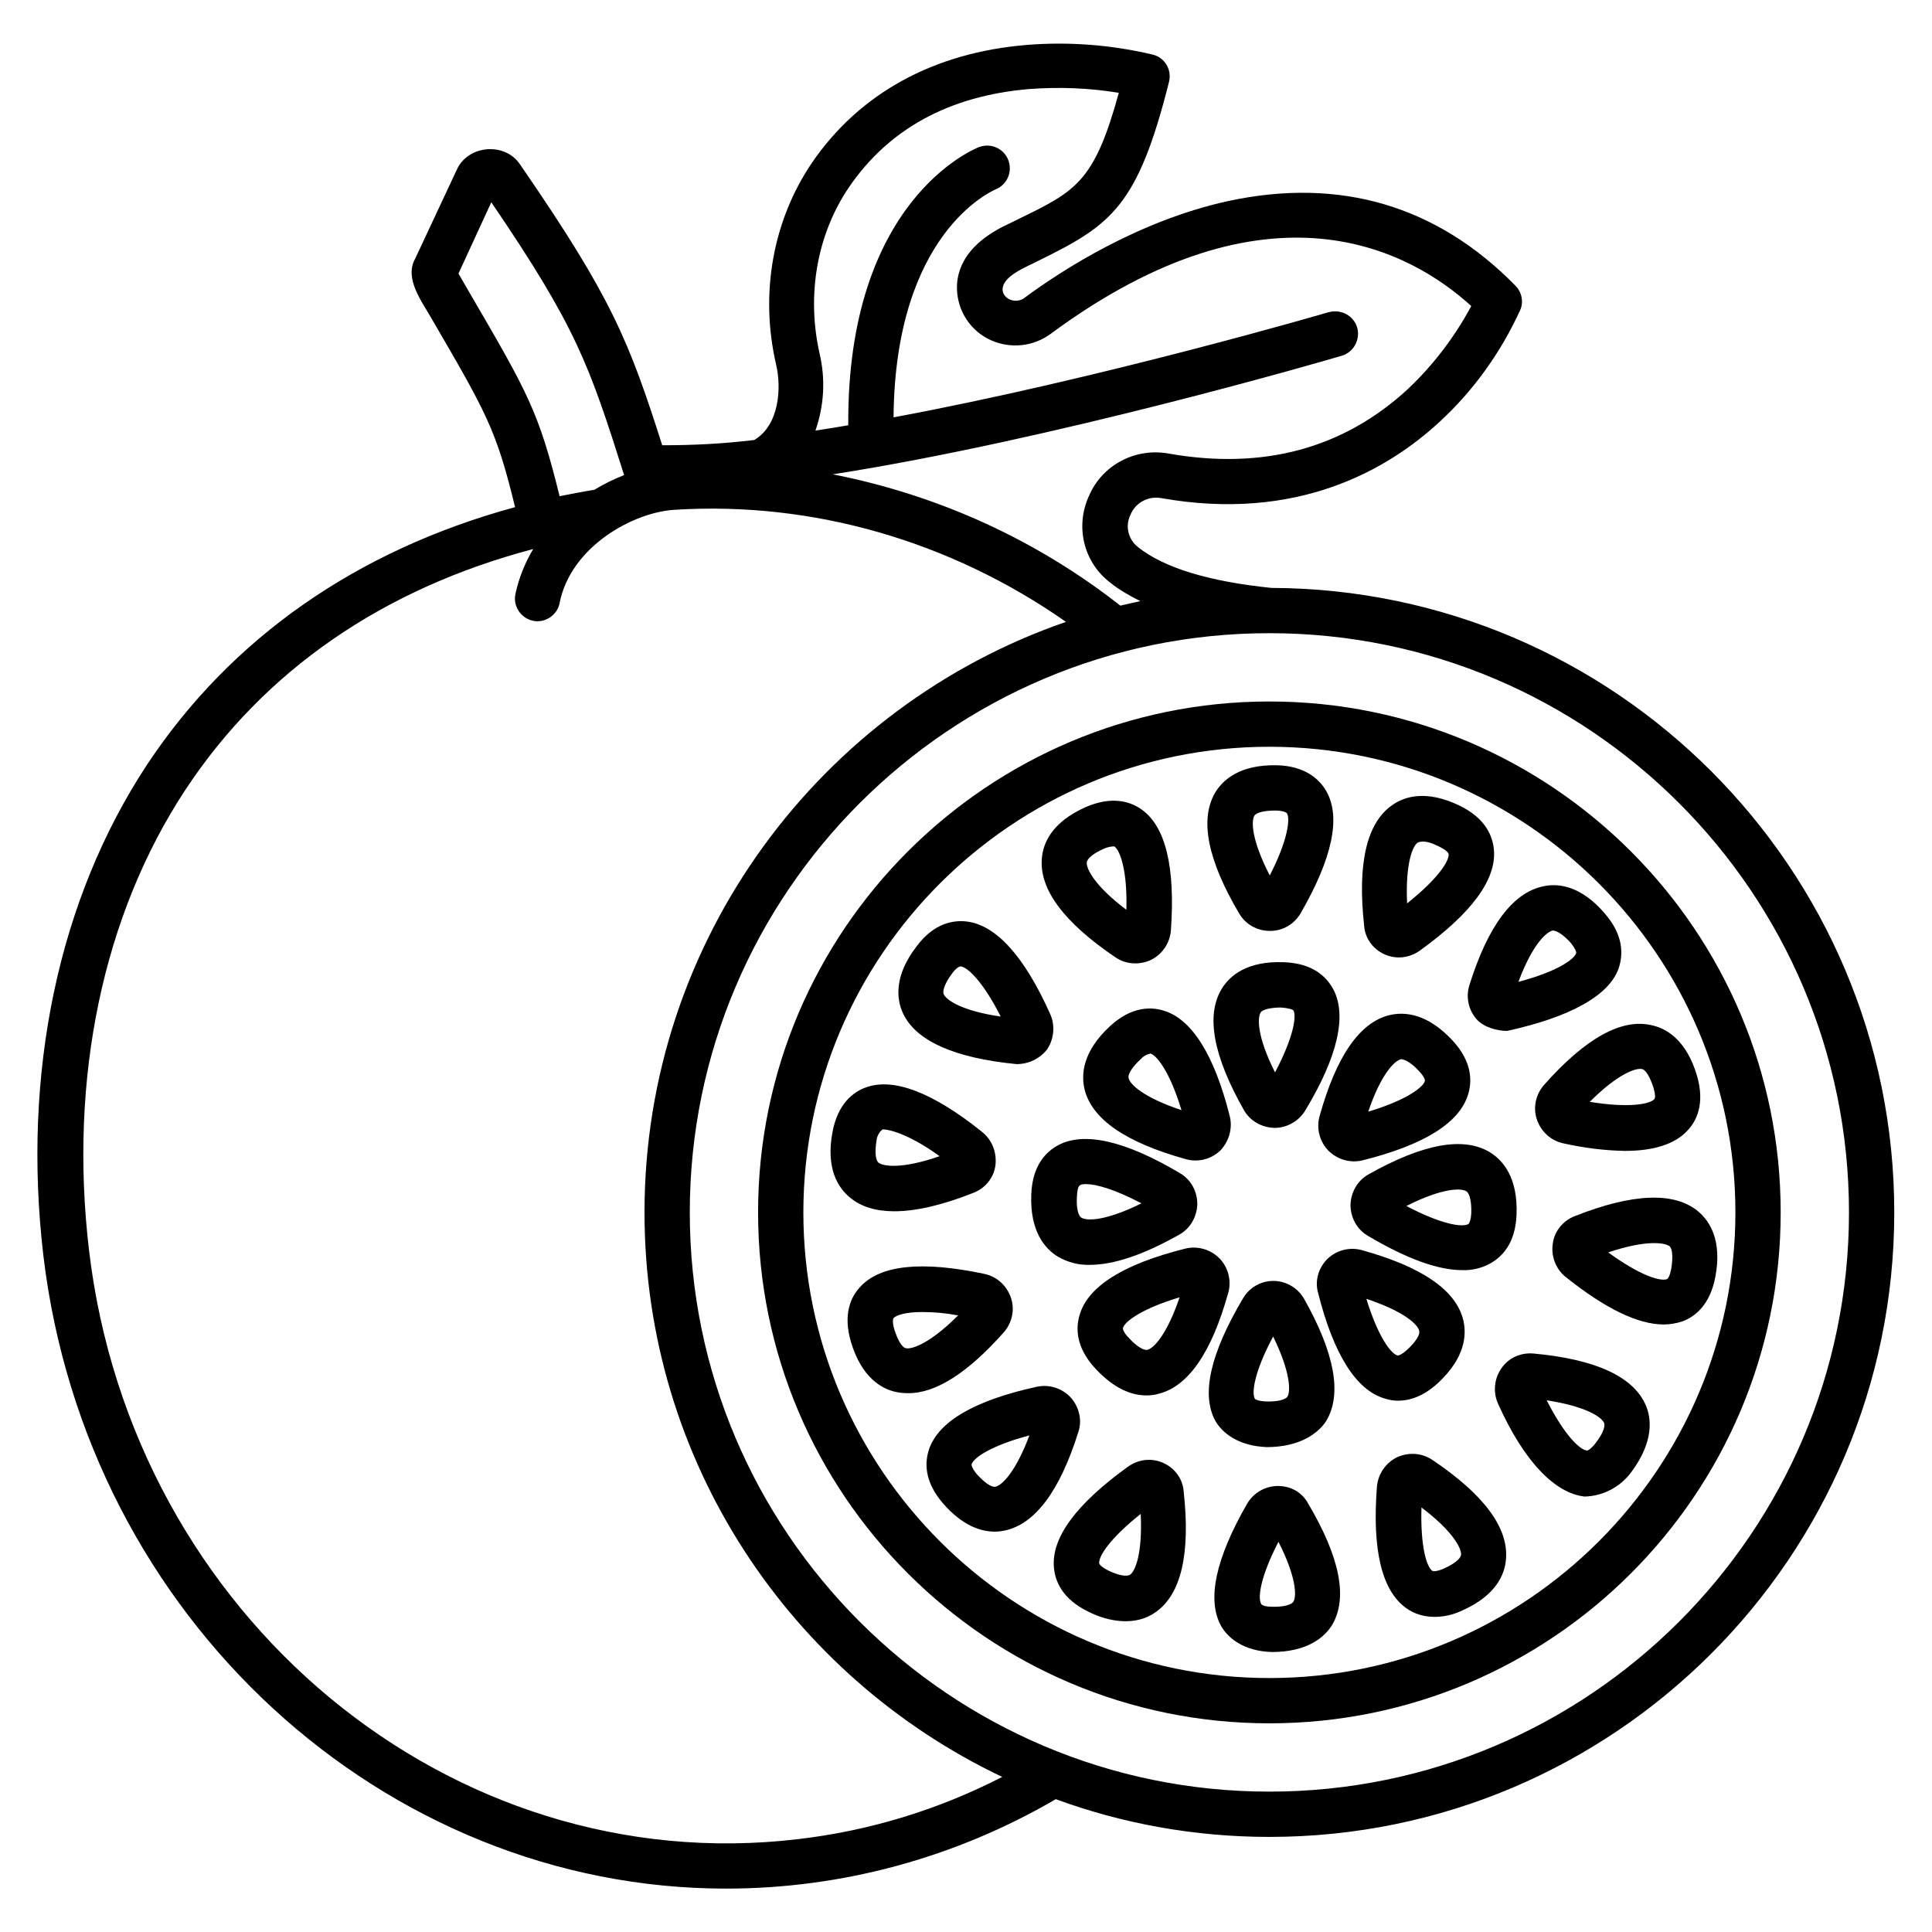
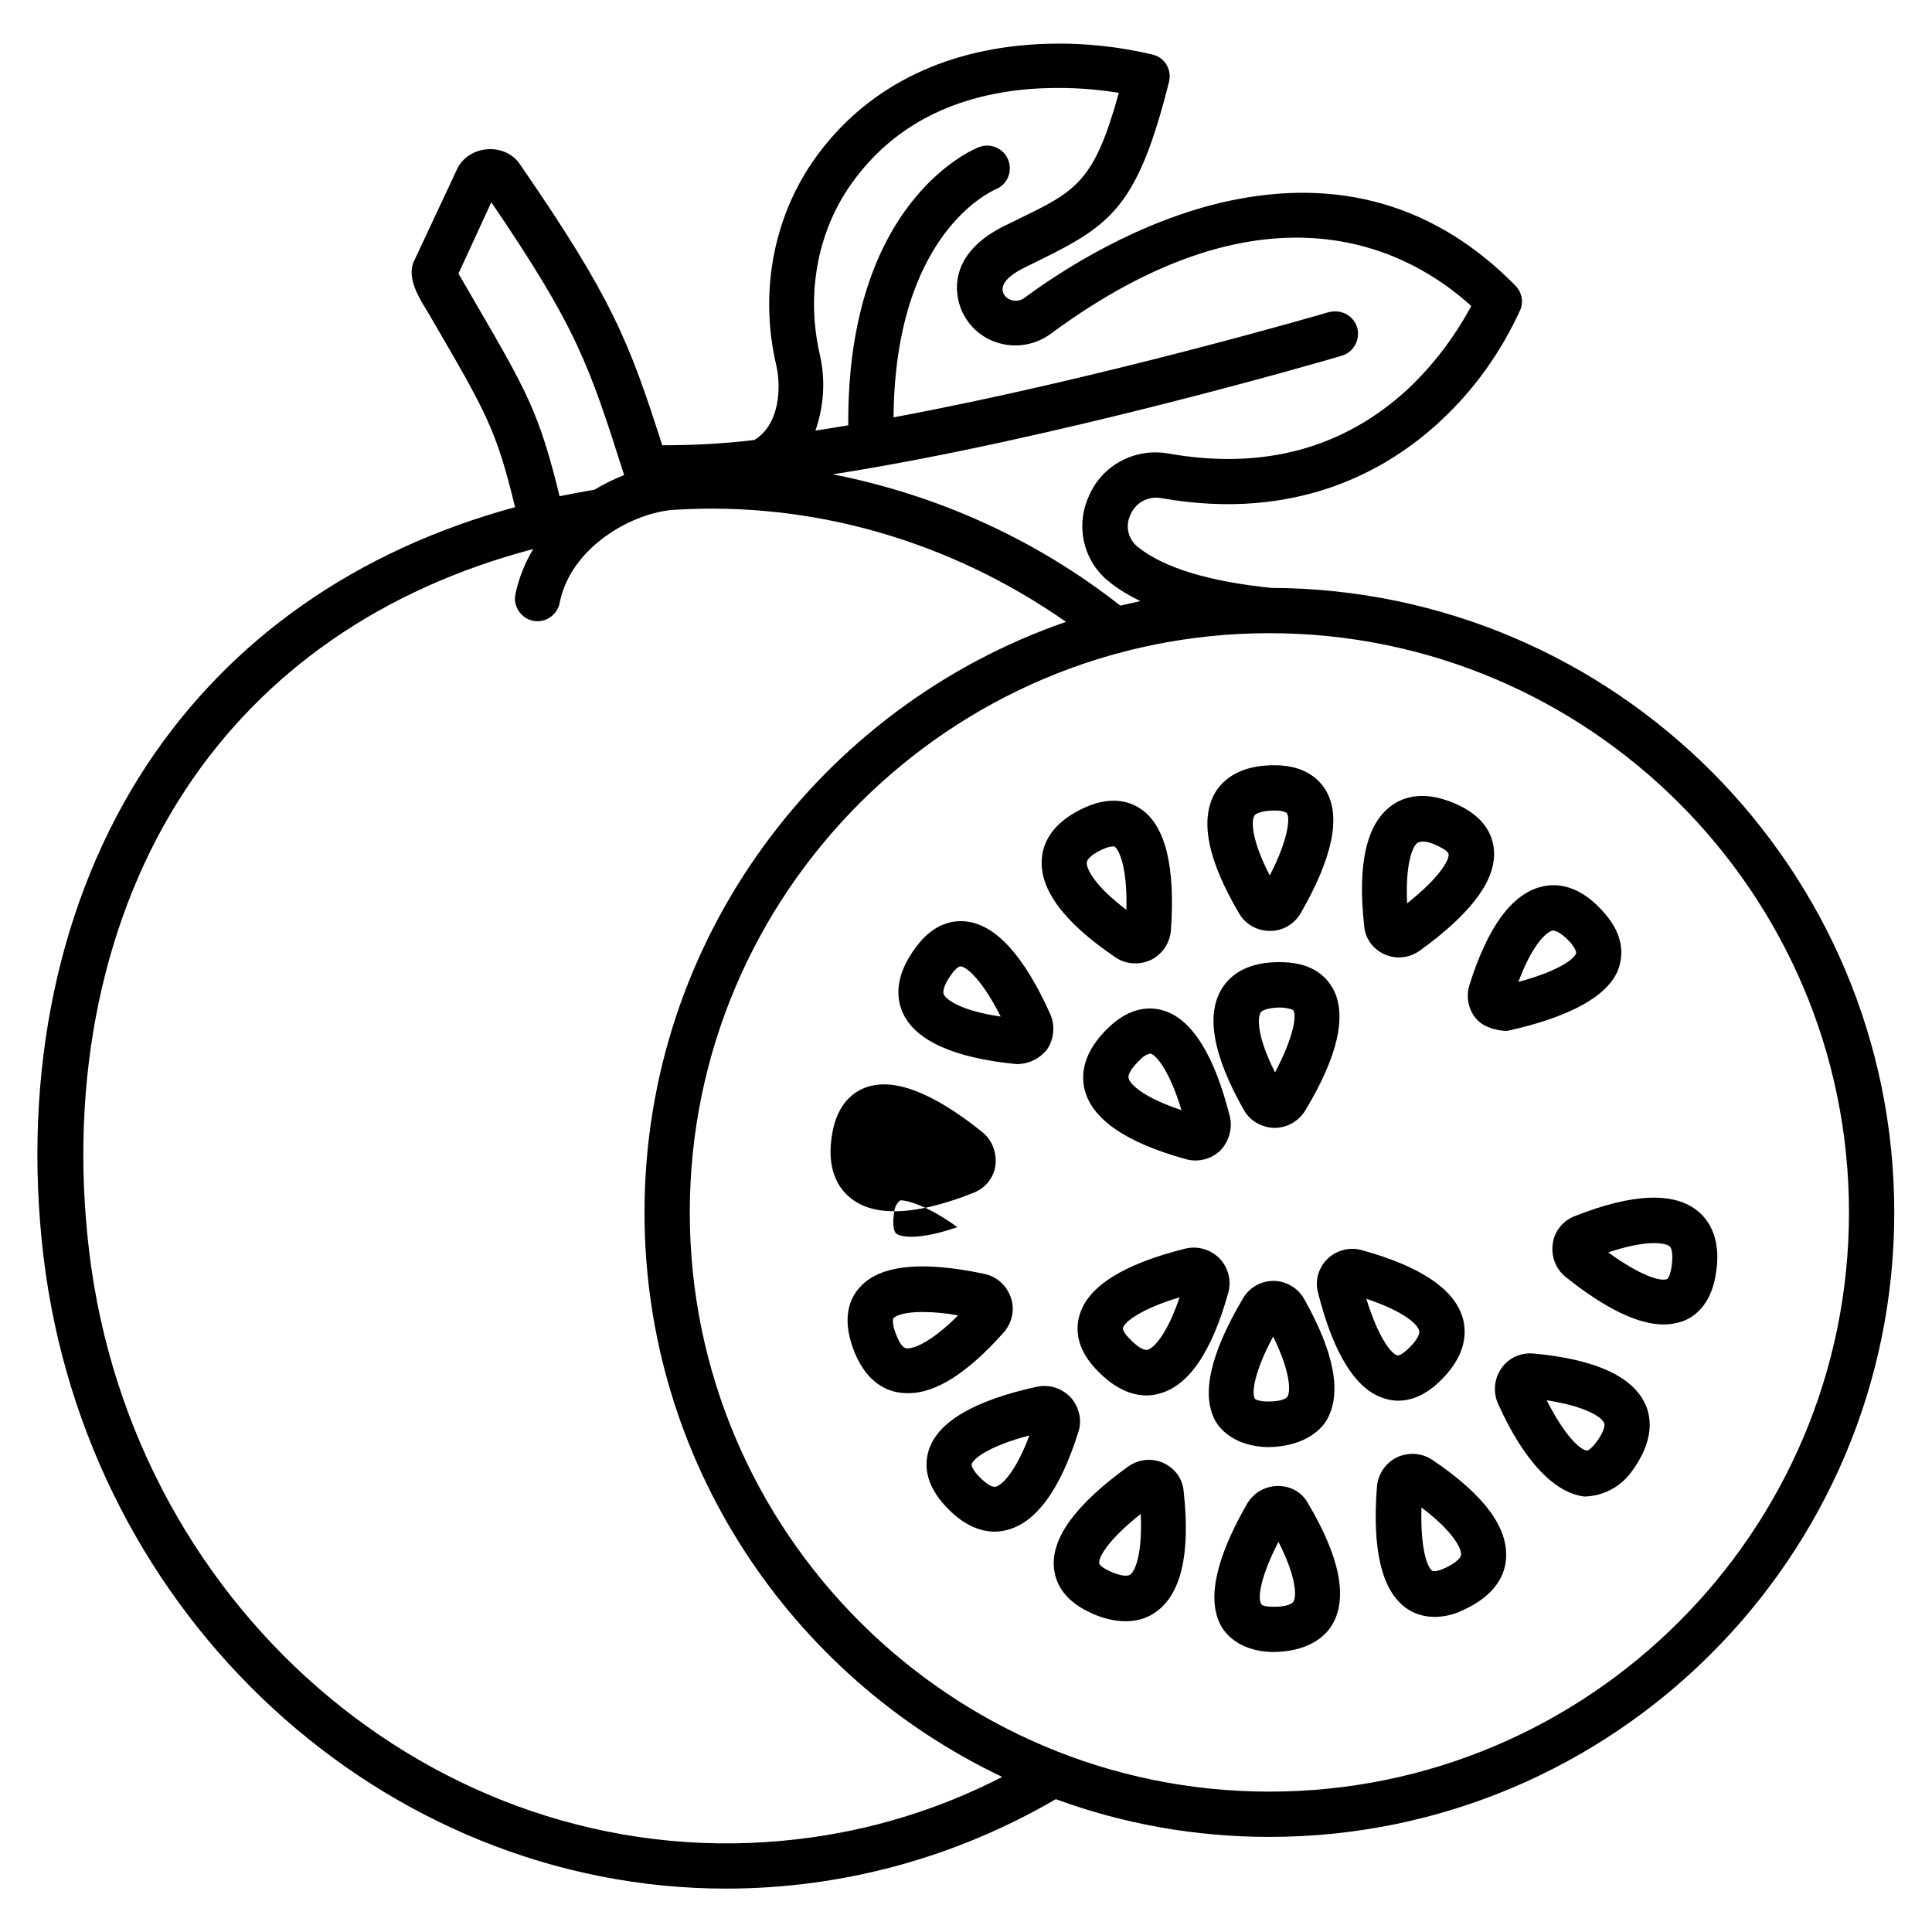
<svg xmlns="http://www.w3.org/2000/svg" width="512" viewBox="0 0 512 512" height="512" id="Layer_1">
  <g>
    <path d="m336.9 155.8c-16.5-1.7-28.4-5.3-35.3-10.8-2.6-2-3.5-5.6-2-8.6 1.3-3.2 4.7-5 8.1-4.4 36.1 6.4 60.1-7.5 73.9-20.3 9-8.3 16.2-18.4 21.3-29.6.9-2.1.4-4.7-1.3-6.4-20.9-21.3-46.6-28.8-76.2-22.4-23.7 5.2-44 18.3-54 25.7-2 1.5-5.4.5-5.7-2.1-.2-3.8 6.5-6.2 9.7-7.9 19.1-9.4 26.1-14.3 34.4-47.3.8-3.2-1.1-6.4-4.2-7.2-10.9-2.6-22.2-3.5-33.4-2.6-24.7 2-44.4 12.8-57 31.2-10.4 15.3-13.9 34.8-9.5 53.6 1.4 6 .9 15.9-5.8 19.9-8.1 1-16.3 1.4-24.4 1.4-8.8-27.5-13.2-38.9-37.6-74.3-4-6.2-14-5.3-16.9 1.4l-11 23.5c-2.9 5.2 1.8 11.3 4.3 15.7 14.6 25.1 17.2 29.5 22.2 50.1-41.9 11.4-75.3 34.7-97.5 68.2-23.5 35.6-33.2 81.8-27.5 130.2 11.5 96.3 90.5 167.7 180.9 167.7 30.8 0 60.8-8.2 87.4-23.7 17.7 6.5 36.8 10 56.6 10 91.3 0 165.6-74.2 165.6-165.5 0-91.1-74-165.2-165.1-165.5zm-111.9-106.2c10.6-15.5 26.6-24.2 47.7-26 8-.6 15.9-.3 23.8 1-6.5 23.6-11.3 26-26.5 33.4-1.2.6-2.6 1.3-3.9 1.9-11.2 5.6-13 12.9-12.4 18 .6 5.4 4 10.1 9 12.3 5.2 2.3 11.2 1.6 15.7-1.7 58.2-43 95.7-21.8 111.5-7.4-4.4 8.2-10.1 15.7-16.9 22.1-17.1 15.7-38.3 21.4-63.3 17-8.8-1.6-17.6 3-21.1 11.2-3.7 8-1.5 17.5 5.5 22.9 2.3 1.9 5.1 3.5 8.1 5-1.8.4-3.5.8-5.3 1.2-22.3-17.5-48.3-29.3-76.2-34.8 58.3-9.1 130.8-30.2 134.8-31.4 3.2-.9 5-4.2 4.2-7.4-.9-3.2-4.2-5-7.4-4.2h-.1c-.9.3-61 17.8-115.4 27.9.4-48.7 25.8-59.8 27-60.4 3.1-1.2 4.6-4.7 3.4-7.8s-4.7-4.6-7.8-3.4c-1.5.6-35 14.3-34.6 73.7-2.9.5-5.9 1-8.7 1.4 2.3-6.6 2.7-13.6 1.1-20.4-3.5-15.5-.7-31.6 7.8-44.1zm-100.2 28.6-3.3-5.7 8.7-18.9c22.6 33.2 25.9 43 35.2 72.3-2.8 1.1-5.4 2.4-7.9 3.9-3.1.5-6.2 1.1-9.2 1.7-5.5-22.3-8.4-27.4-23.5-53.3zm86.6 409.2c-92.1 10.9-176.3-59.1-187.8-156-5.4-45.6 3.7-89 25.6-122.2 20.8-31.5 52.3-53.2 92.1-63.7-2.2 3.7-3.8 7.7-4.7 11.9-.7 3.2 1.4 6.4 4.6 7.1s6.4-1.4 7.1-4.6v-.1c3-15.1 19.7-24.1 30.5-24.7 36.6-2.3 73.1 8.3 103.7 29.7-64.9 22.4-111.7 84.1-111.7 156.5 0 66 38.8 123 94.8 149.6-16.9 8.7-35.2 14.3-54.2 16.5zm125-12.6c-84.7 0-153.6-68.9-153.6-153.5s68.9-153.5 153.6-153.5 153.6 68.9 153.6 153.5-68.9 153.5-153.6 153.5z" />
-     <path d="m336.4 185.9c-74.7 0-135.5 60.7-135.5 135.4s60.8 135.4 135.5 135.4 135.5-60.7 135.5-135.4-60.8-135.4-135.5-135.4zm0 258.8c-68.1 0-123.5-55.4-123.5-123.4s55.4-123.4 123.5-123.4 123.5 55.4 123.5 123.4-55.4 123.4-123.5 123.4z" />
    <path d="m340.3 255c-9.9-.4-14.4 3.6-16.5 7-4.3 7-2.3 17.8 5.8 32.1 1.6 2.9 4.7 4.7 8.1 4.8h.1c3.3 0 6.4-1.8 8.1-4.6 8.7-14.4 11.1-25.3 7.4-32.2-1.7-3.1-5.2-6.8-13-7.1zm-2.4 29.2c-4.8-9.5-4.7-14.5-3.8-15.9.5-.8 2.8-1.3 5.3-1.3 1.8.1 3.2.5 3.4.8.8 1.6 0 7.1-4.9 16.4z" />
    <path d="m335.7 383.5c8.9 0 13.8-3.8 15.8-7 4.2-7.1 2.2-17.9-5.9-32.3-2.6-4.5-8.3-6.1-12.8-3.5-1.4.8-2.6 2-3.4 3.4-8.6 14.5-11.1 25.3-7.4 32.3 1.7 3.1 5.9 6.8 13.7 7.1zm1.7-29.3c4.7 9.6 4.6 14.6 3.8 15.9-.6.9-2.8 1.4-5.8 1.3-1.8-.1-2.8-.5-2.9-.8-.8-1.6-.1-7.1 4.9-16.4z" />
-     <path d="m362.5 327.5c10.1 6 18.5 9.1 25 9.1 2.5.1 5.1-.5 7.3-1.7 3.1-1.7 6.8-5.2 7.1-13 .4-9.8-3.6-14.4-7-16.5-7-4.3-17.8-2.3-32.2 5.8-2.9 1.6-4.7 4.7-4.8 8.1 0 3.4 1.7 6.5 4.6 8.2zm26.1-11.8c.9.6 1.4 2.8 1.3 5.8-.1 1.8-.5 2.7-.8 2.9-1.6.9-7.1.1-16.4-4.8 9.5-4.8 14.5-4.8 15.9-3.9z" />
-     <path d="m312.5 327.2c2.9-1.6 4.7-4.7 4.8-8.1 0-3.4-1.7-6.5-4.6-8.2-14.5-8.6-25.4-11.1-32.3-7.4-3.1 1.7-6.8 5.2-7.1 13-.4 9.8 3.6 14.4 7 16.5 2.6 1.5 5.5 2.3 8.5 2.2 6.4 0 14.3-2.7 23.7-8zm-27.1-10.2c.2-2.8.5-3.2 2.4-3.2 2.6 0 7.5 1.3 14.7 5.1-9.5 4.7-14.5 4.7-15.9 3.8-.9-.5-1.4-2.7-1.2-5.7z" />
    <path d="m370.5 371.2c3 0 6.7-1.1 10.6-4.7 7.2-6.7 7.6-12.7 6.7-16.6-1.9-8-11-14.2-26.9-18.6-3.2-.9-6.7 0-9.1 2.3-2.4 2.4-3.4 5.8-2.5 9 4.1 16.3 10.1 25.8 17.6 28 1.2.4 2.4.6 3.6.6zm5.6-18.5c.3 1-1 3-3.2 5-1.3 1.2-2.3 1.6-2.6 1.5-1.7-.5-5.1-4.9-8.2-15 10.2 3.4 13.7 6.9 14 8.5z" />
    <path d="m294.1 272c-7.2 6.7-7.6 12.7-6.7 16.6 1.9 8 11 14.2 26.9 18.6 3.2.9 6.7 0 9.1-2.3 2.3-2.4 3.3-5.9 2.5-9.1-4.1-16.3-10.1-25.8-17.6-28-3.3-1-8.5-1.1-14.2 4.2zm5 13.7c-.3-1 1-3 3.2-5 .7-.8 1.6-1.3 2.6-1.5 1.7.5 5.2 5 8.2 15-10.2-3.4-13.7-6.9-14-8.5z" />
    <path d="m303.8 369.8c1.1 0 2.1-.1 3.1-.4 8-1.9 14.2-11 18.6-26.8.9-3.2 0-6.7-2.3-9.1-2.4-2.4-5.8-3.4-9.1-2.6-16.4 4.1-25.8 10-28 17.6-1 3.3-1.1 8.5 4.2 14.2 5.1 5.5 9.8 7.1 13.5 7.1zm-6.2-17.9c.5-1.7 5-5.1 15-8.1-3.4 10.1-7 13.6-8.5 13.9-1 .3-3-1-5-3.2-1.2-1.2-1.6-2.2-1.5-2.6z" />
-     <path d="m389.1 289.9c1-3.3 1.1-8.5-4.2-14.2-6.7-7.2-12.7-7.6-16.6-6.7-8 1.9-14.2 11-18.6 26.8-.9 3.2 0 6.7 2.3 9.1 2.4 2.4 5.8 3.4 9.1 2.6 16.4-4.1 25.8-10 28-17.6zm-17.8-9.2c1.1 0 3 1.2 4.8 3.2 1.2 1.3 1.6 2.2 1.5 2.6-.5 1.7-5 5.1-15 8.1 3.4-10.1 7.1-13.6 8.7-13.9z" />
    <path d="m336.5 246.7h.1c3.4 0 6.4-1.8 8.1-4.7 8.4-14.6 10.7-25.4 6.8-32.3-1.7-3-5.4-6.7-13.1-6.9-9.8-.2-14.3 3.8-16.4 7.3-4.1 7.1-2 17.8 6.4 32 1.7 2.9 4.8 4.6 8.1 4.6zm-4.1-30.5c.5-.9 2.8-1.4 5.5-1.4 1.8 0 3 .4 3.2.8.8 1.5.2 7.1-4.6 16.4-4.9-9.5-4.9-14.4-4.1-15.8z" />
    <path d="m338.7 393.8c-3.4 0-6.5 1.8-8.2 4.7-8.4 14.6-10.7 25.5-6.9 32.4 1.7 3 5.8 6.7 13.5 6.9 9.3 0 14-3.9 16-7.3 4.1-7.1 2-17.8-6.4-32-1.6-3-4.6-4.7-8-4.7zm4.1 30.6c-.5.9-2.7 1.5-5.7 1.4-1.8 0-2.8-.4-2.9-.8-.9-1.6-.2-7.1 4.6-16.4 4.8 9.4 4.8 14.4 4 15.8z" />
    <path d="m450 321c-6.3-5.2-17.3-4.8-32.7 1.3-3.1 1.2-5.4 4-5.8 7.3-.5 3.3.8 6.7 3.4 8.8 10.5 8.4 19.2 12.6 26 12.6 1.7 0 3.3-.3 4.9-.8 3.3-1.2 7.4-4.3 8.8-11.9 1.8-9.6-1.5-14.7-4.6-17.3zm-7.1 15.2c-.3 1.7-.8 2.7-1.2 2.8-1.7.6-7-.9-15.5-7.1 10.1-3.4 15-2.6 16.3-1.6.7.7.9 2.9.4 5.9z" />
-     <path d="m237 321c5.7 0 12.7-1.6 21-4.9 3.1-1.2 5.4-4 5.8-7.3.4-3.4-.9-6.7-3.5-8.8-13.2-10.6-23.6-14.5-30.9-11.8-3.3 1.2-7.4 4.3-8.8 11.9-1.8 9.7 1.6 14.8 4.7 17.3 2.9 2.4 6.8 3.6 11.7 3.6zm-4.7-18.8c.1-1.1.7-2.2 1.6-2.9 2.3 0 7.8 1.8 15.1 7.1-10 3.5-15 2.7-16.2 1.7-.8-.7-1-2.9-.5-5.9z" />
+     <path d="m237 321c5.7 0 12.7-1.6 21-4.9 3.1-1.2 5.4-4 5.8-7.3.4-3.4-.9-6.7-3.5-8.8-13.2-10.6-23.6-14.5-30.9-11.8-3.3 1.2-7.4 4.3-8.8 11.9-1.8 9.7 1.6 14.8 4.7 17.3 2.9 2.4 6.8 3.6 11.7 3.6zc.1-1.1.7-2.2 1.6-2.9 2.3 0 7.8 1.8 15.1 7.1-10 3.5-15 2.7-16.2 1.7-.8-.7-1-2.9-.5-5.9z" />
    <path d="m391.4 270.2c1.8 2 5.3 3 8 3 16.5-3.6 27.1-9.3 29.6-16.7 1.1-3.4 1.4-8.5-3.7-14.4-6.4-7.5-12.5-8.1-16.4-7.2-8 1.7-14.6 10.5-19.5 26.2-1 3.2-.2 6.7 2 9.1zm20.1-23.6c1.1 0 2.9 1.2 4.8 3.3 1.1 1.4 1.5 2.4 1.4 2.7-.6 1.7-5.1 4.9-15.3 7.6 3.7-10 7.5-13.3 9.1-13.6z" />
    <path d="m283.8 370.4c-2.3-2.5-5.7-3.6-9-2.9-16.5 3.6-26.1 9.2-28.6 16.6-1.1 3.3-1.4 8.4 3.7 14.3s10 7.5 13.7 7.5c.9 0 1.8-.1 2.7-.3 8-1.7 14.6-10.5 19.5-26.2 1-3 .2-6.5-2-9zm-20 23.6c-1.1.2-2.9-1.1-4.9-3.3-1.1-1.3-1.5-2.3-1.4-2.7.6-1.7 5.1-4.9 15.3-7.6-3.7 9.9-7.4 13.3-9 13.6z" />
    <path d="m406.4 358.7c-3.3-.3-6.6 1.1-8.5 3.9-1.9 2.7-2.3 6.3-.9 9.4 6.9 15.4 15.1 23.7 22.9 24.6 5-.1 9.6-2.6 12.5-6.6 5.9-8 5.3-14.1 3.7-17.7-3.3-7.5-13.3-12.1-29.7-13.6zm16.4 23.8c-1.1 1.4-2 2-2.3 1.9-1.8-.2-5.9-4-10.6-13.3 10.5 1.6 14.6 4.5 15.2 6 .4 1-.5 3.1-2.3 5.4z" />
    <path d="m269.4 282c3.2 0 6.1-1.4 8.1-3.9 1.8-2.7 2.2-6.3.8-9.4-6.9-15.4-14.4-23.6-22.2-24.5-3.4-.4-8.6.4-13.2 6.6-6 7.8-5.3 13.9-3.7 17.5 3.3 7.5 13.7 12.1 30.2 13.7zm-17.1-24c1-1.4 1.9-1.9 2.3-1.9 1.8.2 5.9 4 10.6 13.3-10.4-1.5-14.4-4.4-15.1-5.9-.4-1 .4-3.1 2.2-5.5z" />
    <path d="m379.6 386.9c-2.8-1.9-6.3-2.1-9.4-.7-3 1.5-5 4.4-5.3 7.8-1.3 16.8 1.3 27.6 7.8 32.2 4.3 3.1 10.2 2.8 14.8.6 9-4 11.3-9.6 11.6-13.6.7-8.3-5.8-17.1-19.5-26.3zm3 28.8c-1.6.7-2.7.8-3 .6-1.5-1-3.2-6.3-2.9-16.8 8.5 6.4 10.6 10.9 10.5 12.5-.1 1.1-1.9 2.5-4.6 3.7z" />
    <path d="m295.6 253.7c2.8 1.9 6.3 2.1 9.4.7 3-1.5 5-4.4 5.3-7.8 1.2-16.8-1.4-27.6-7.8-32.1-2.8-2-7.7-3.7-14.8-.6-9 4-11.3 9.6-11.6 13.6-.7 8.2 5.9 17 19.5 26.2zm-3-28.8c.9-.4 1.8-.6 2.7-.6 1.5 1 3.5 6.3 3.2 16.8-8.5-6.4-10.6-10.9-10.5-12.5.1-1.1 1.8-2.5 4.6-3.7z" />
    <path d="m308.3 387.7c-3.1-1.4-6.6-1-9.4 1-13.7 9.9-20.3 18.8-19.6 26.7.3 3.5 2.1 8.3 9.1 11.7 5.5 2.8 12.7 3.9 17.9.1 6.7-4.7 9.2-15.4 7.4-31.8-.2-3.4-2.3-6.3-5.4-7.7zm-8.8 29.6c-.9.6-3.1.2-5.8-1.1-1.6-.8-2.3-1.5-2.4-1.9-.2-1.8 2.7-6.5 11-13.1.5 10.7-1.5 15.2-2.8 16.1z" />
    <path d="m366.9 252.9c3.1 1.4 6.6 1 9.4-1 13.7-9.9 20.3-18.8 19.6-26.7-.3-3.5-2.1-8.3-9.1-11.7-8.9-4.3-14.7-2.4-17.9-.1-6.7 4.7-9.2 15.4-7.4 31.8.2 3.4 2.3 6.3 5.4 7.7zm8.8-29.6c1.9-.8 4.1.3 5.8 1.1 1.6.8 2.3 1.5 2.4 1.9.2 1.8-2.7 6.5-11 13.1-.5-10.7 1.5-15.2 2.8-16.1z" />
    <path d="m266 353.1c2.2-2.5 3-6 1.9-9.2s-3.7-5.6-7-6.3c-16.5-3.5-27.6-2.4-32.9 3.4-2.4 2.5-4.7 7.1-2.5 14.6 2.8 9.4 8.1 12.5 12 13.3 1 .2 2 .3 3.1.3 7.3.1 15.8-5.3 25.4-16.1zm-25.9 4.2c-1.1-.2-2.2-2.2-3.1-5-.5-1.7-.4-2.7-.2-3 .8-.8 3.2-1.6 7.6-1.6 3.2 0 6.4.3 9.5.9-7.5 7.5-12.2 9-13.8 8.7z" />
-     <path d="m409.2 287.5c-2.2 2.5-3 6-1.9 9.2s3.7 5.6 7 6.3c5.4 1.2 10.8 1.9 16.3 2 7.7 0 13.3-1.8 16.6-5.4 2.4-2.5 4.7-7.1 2.5-14.6-2.8-9.4-8.1-12.5-12-13.3-8-1.9-17.6 3.5-28.5 15.8zm25.9-4.2c1.1.2 2.2 2.2 3.1 5 .5 1.7.5 2.7.2 3-1.2 1.3-6.7 2.4-17.1.7 7.5-7.5 12.2-9 13.8-8.7z" />
  </g>
</svg>